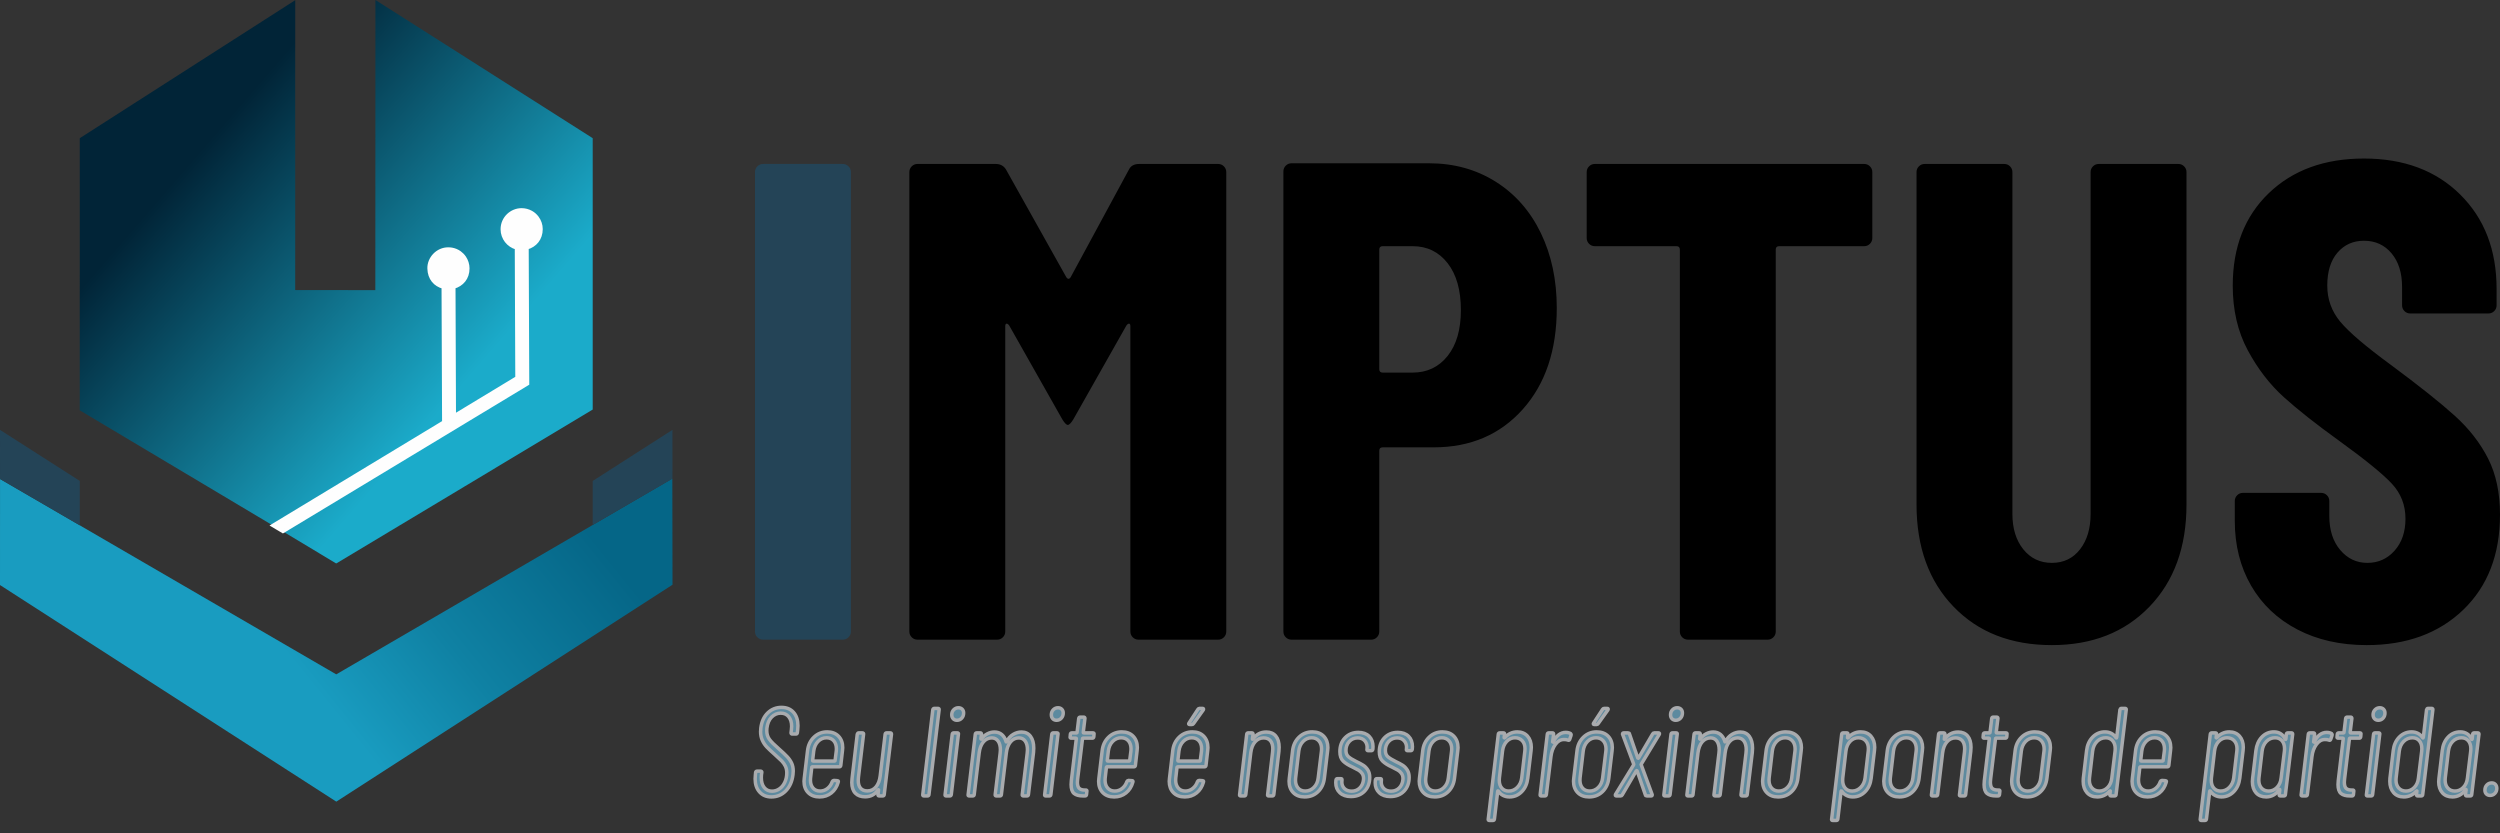
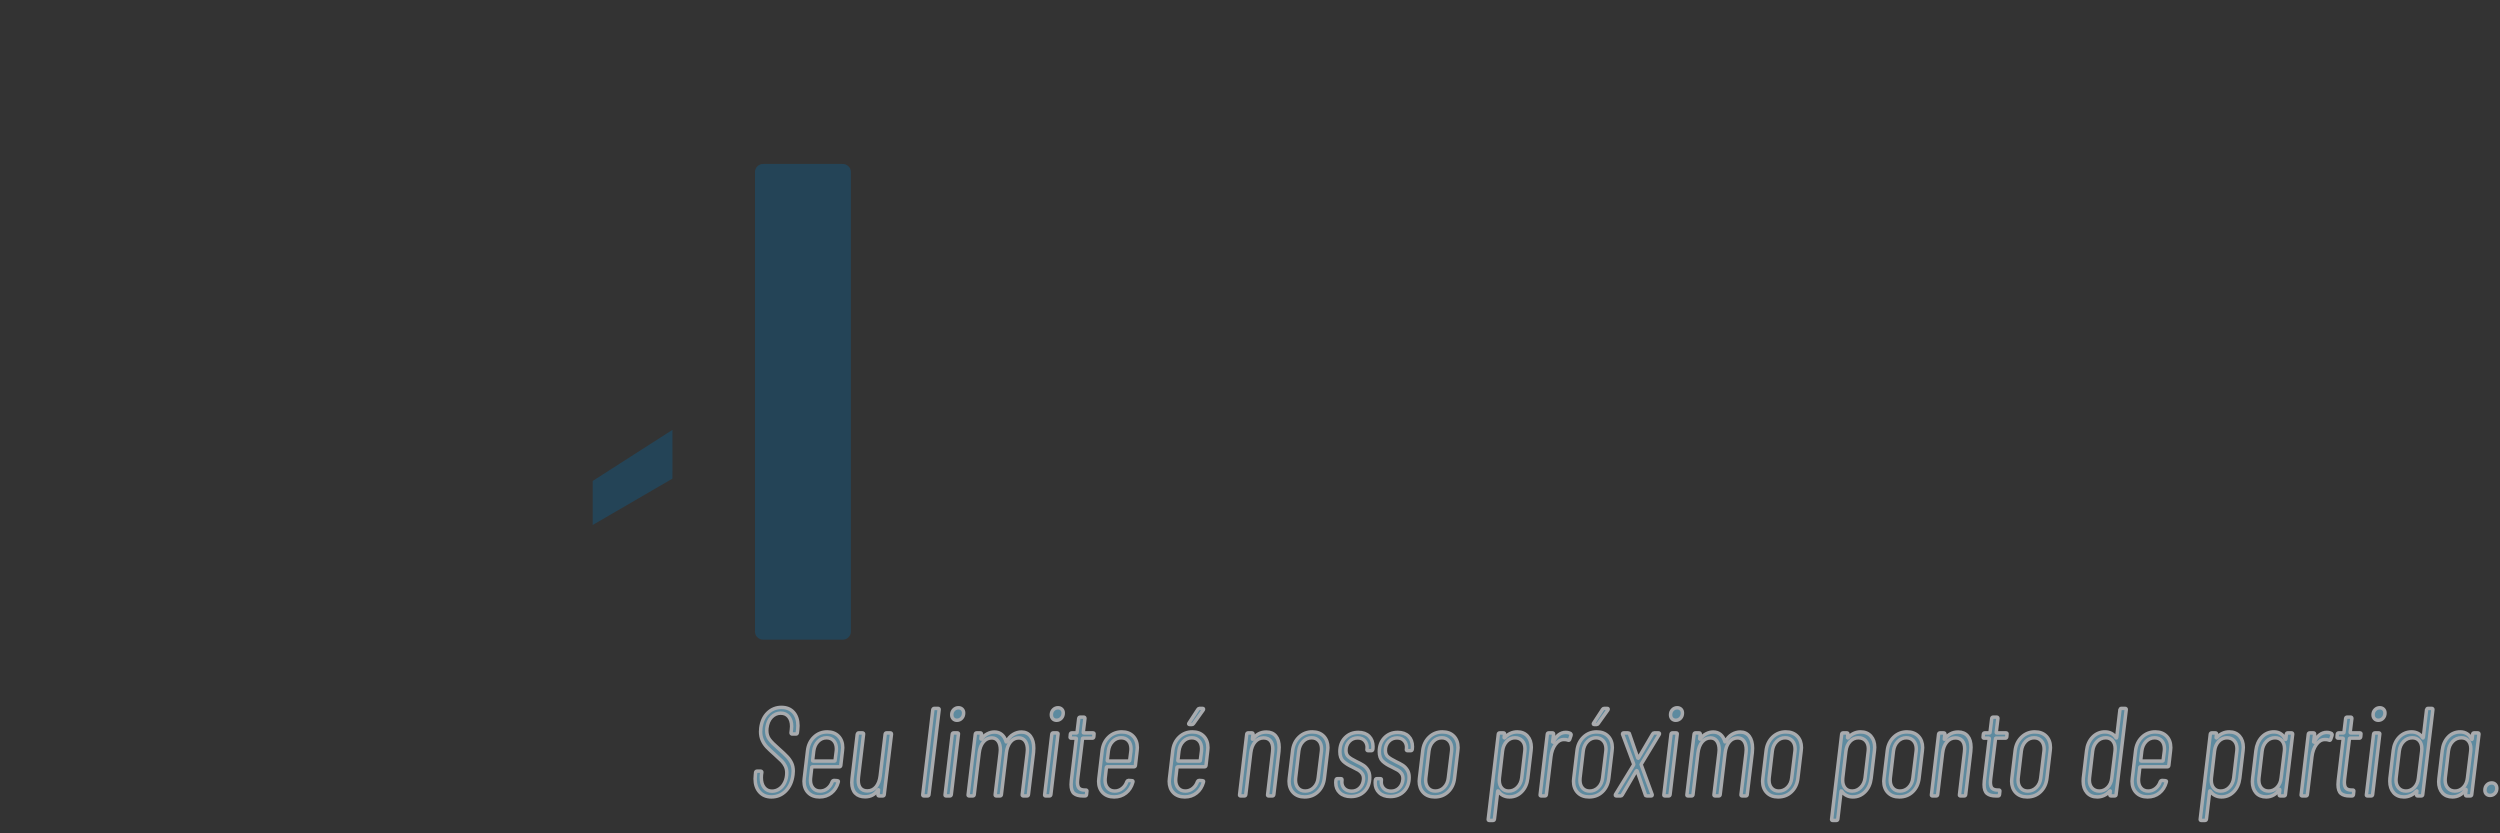
<svg xmlns="http://www.w3.org/2000/svg" width="207" height="69" viewBox="0 0 207 69" fill="none">
  <rect x="0" y="0" width="207" height="69" fill="#333333" stroke="none" />
-   <path fill-rule="evenodd" clip-rule="evenodd" d="M24.445 0.014L6.605 11.442L6.603 33.974L22.595 43.51L27.871 40.319L36.748 34.95L36.703 23.764C36.029 23.578 35.532 22.962 35.529 22.228C35.526 21.345 36.24 20.626 37.124 20.622C38.008 20.619 38.728 21.332 38.731 22.215C38.734 22.949 38.243 23.569 37.57 23.761L37.613 34.427L42.81 31.284L42.767 20.521C42.092 20.335 41.596 19.719 41.593 18.985C41.589 18.102 42.303 17.383 43.187 17.379C44.072 17.376 44.791 18.089 44.795 18.973C44.798 19.706 44.306 20.326 43.633 20.518L43.679 31.757L43.678 31.771L27.871 41.318L23.426 44.003L27.819 46.645H27.861L49.076 33.911V11.442L31.086 0L31.077 24.025L27.793 24.018L24.443 24.018L24.445 0.014Z" fill="url(#paint0_linear_322_485)" />
-   <path fill-rule="evenodd" clip-rule="evenodd" d="M55.669 39.629L55.684 48.415L27.845 66.376L0 48.441L0.003 39.661L27.841 55.837L55.669 39.629Z" fill="url(#paint1_linear_322_485)" />
  <path fill-rule="evenodd" clip-rule="evenodd" d="M55.678 35.593L55.68 39.629L49.076 43.468V39.823L55.678 35.593Z" fill="#244457" />
-   <path fill-rule="evenodd" clip-rule="evenodd" d="M0 35.592L0.003 39.661L6.605 43.497L6.605 39.819L0 35.592Z" fill="#244457" />
  <path d="M63.189 52.965C63.001 52.965 62.842 52.899 62.71 52.768C62.579 52.637 62.513 52.477 62.513 52.29V14.251C62.513 14.063 62.579 13.904 62.71 13.773C62.842 13.641 63.001 13.576 63.189 13.576H69.777C69.965 13.576 70.124 13.641 70.255 13.773C70.387 13.904 70.453 14.063 70.453 14.251V52.29C70.453 52.477 70.387 52.637 70.255 52.768C70.124 52.899 69.965 52.965 69.777 52.965H63.189Z" fill="#244457" />
-   <path d="M93.483 14.026C93.633 13.726 93.914 13.576 94.327 13.576H100.859C101.047 13.576 101.206 13.641 101.338 13.773C101.469 13.904 101.535 14.063 101.535 14.251V52.29C101.535 52.477 101.469 52.637 101.338 52.768C101.206 52.899 101.047 52.965 100.859 52.965H94.271C94.083 52.965 93.924 52.899 93.792 52.768C93.661 52.637 93.595 52.477 93.595 52.29V27.024C93.595 26.874 93.558 26.799 93.483 26.799C93.408 26.799 93.333 26.855 93.257 26.968L88.865 34.733C88.678 35.033 88.528 35.184 88.415 35.184C88.302 35.184 88.152 35.033 87.965 34.733L83.572 26.968C83.497 26.855 83.422 26.799 83.347 26.799C83.272 26.799 83.235 26.874 83.235 27.024V52.29C83.235 52.477 83.169 52.637 83.037 52.768C82.906 52.899 82.747 52.965 82.559 52.965H75.971C75.783 52.965 75.624 52.899 75.492 52.768C75.361 52.637 75.295 52.477 75.295 52.29V14.251C75.295 14.063 75.361 13.904 75.492 13.773C75.624 13.641 75.783 13.576 75.971 13.576H82.446C82.822 13.576 83.103 13.726 83.291 14.026L88.302 22.973C88.415 23.123 88.528 23.123 88.64 22.973L93.483 14.026ZM118.315 13.519C120.379 13.519 122.219 14.026 123.833 15.039C125.447 16.052 126.695 17.468 127.577 19.287C128.459 21.107 128.901 23.179 128.901 25.505C128.901 28.994 127.962 31.788 126.085 33.889C124.208 35.99 121.749 37.04 118.709 37.04H114.486C114.298 37.04 114.204 37.134 114.204 37.322V52.29C114.204 52.477 114.138 52.637 114.007 52.768C113.876 52.899 113.716 52.965 113.528 52.965H106.94C106.753 52.965 106.593 52.899 106.462 52.768C106.33 52.637 106.265 52.477 106.265 52.29V14.195C106.265 14.007 106.33 13.848 106.462 13.716C106.593 13.585 106.753 13.519 106.94 13.519H118.315ZM116.963 30.851C118.164 30.851 119.131 30.391 119.863 29.472C120.595 28.553 120.961 27.287 120.961 25.674C120.961 24.023 120.595 22.729 119.863 21.791C119.131 20.853 118.164 20.384 116.963 20.384H114.486C114.298 20.384 114.204 20.478 114.204 20.666V30.569C114.204 30.757 114.298 30.851 114.486 30.851H116.963ZM154.352 13.576C154.54 13.576 154.699 13.641 154.83 13.773C154.962 13.904 155.028 14.063 155.028 14.251V19.709C155.028 19.897 154.962 20.056 154.83 20.188C154.699 20.319 154.54 20.384 154.352 20.384H147.313C147.126 20.384 147.032 20.478 147.032 20.666V52.29C147.032 52.477 146.966 52.637 146.835 52.768C146.703 52.899 146.544 52.965 146.356 52.965H139.768C139.58 52.965 139.421 52.899 139.289 52.768C139.158 52.637 139.092 52.477 139.092 52.29V20.666C139.092 20.478 138.998 20.384 138.811 20.384H132.054C131.866 20.384 131.707 20.319 131.575 20.188C131.444 20.056 131.378 19.897 131.378 19.709V14.251C131.378 14.063 131.444 13.904 131.575 13.773C131.707 13.641 131.866 13.576 132.054 13.576H154.352ZM169.893 53.415C166.514 53.415 163.802 52.355 161.756 50.236C159.711 48.116 158.688 45.293 158.688 41.767V14.251C158.688 14.063 158.753 13.904 158.885 13.773C159.016 13.641 159.176 13.576 159.363 13.576H165.951C166.139 13.576 166.299 13.641 166.43 13.773C166.561 13.904 166.627 14.063 166.627 14.251V42.555C166.627 43.755 166.927 44.731 167.528 45.481C168.129 46.231 168.917 46.606 169.893 46.606C170.869 46.606 171.648 46.231 172.23 45.481C172.812 44.731 173.102 43.755 173.102 42.555V14.251C173.102 14.063 173.168 13.904 173.3 13.773C173.431 13.641 173.59 13.576 173.778 13.576H180.366C180.554 13.576 180.713 13.641 180.845 13.773C180.976 13.904 181.042 14.063 181.042 14.251V41.767C181.042 45.293 180.019 48.116 177.973 50.236C175.927 52.355 173.234 53.415 169.893 53.415ZM195.964 53.415C193.786 53.415 191.872 52.984 190.22 52.121C188.568 51.258 187.292 50.048 186.391 48.491C185.49 46.935 185.04 45.143 185.04 43.118V41.486C185.04 41.298 185.105 41.139 185.237 41.008C185.368 40.876 185.528 40.81 185.716 40.81H192.191C192.379 40.81 192.538 40.876 192.67 41.008C192.801 41.139 192.867 41.298 192.867 41.486V42.724C192.867 43.887 193.167 44.825 193.768 45.537C194.368 46.25 195.119 46.606 196.02 46.606C196.921 46.606 197.672 46.269 198.272 45.593C198.873 44.918 199.173 44.037 199.173 42.949C199.173 41.823 198.798 40.857 198.047 40.051C197.296 39.244 195.832 38.053 193.655 36.478C191.778 35.127 190.258 33.927 189.094 32.876C187.93 31.826 186.935 30.532 186.11 28.994C185.284 27.456 184.871 25.674 184.871 23.648C184.871 20.459 185.866 17.909 187.855 15.995C189.845 14.082 192.472 13.126 195.738 13.126C199.042 13.126 201.698 14.12 203.706 16.108C205.714 18.096 206.718 20.703 206.718 23.93V25.28C206.718 25.468 206.653 25.627 206.521 25.758C206.39 25.89 206.23 25.955 206.043 25.955H199.567C199.38 25.955 199.22 25.89 199.089 25.758C198.957 25.627 198.892 25.468 198.892 25.28V23.761C198.892 22.598 198.601 21.669 198.019 20.975C197.437 20.281 196.677 19.934 195.738 19.934C194.837 19.934 194.105 20.262 193.542 20.919C192.979 21.576 192.698 22.485 192.698 23.648C192.698 24.773 193.054 25.768 193.768 26.63C194.481 27.493 195.889 28.694 197.991 30.232C200.318 31.957 202.073 33.355 203.255 34.424C204.438 35.493 205.358 36.675 206.015 37.969C206.672 39.263 207 40.81 207 42.611C207 45.912 205.986 48.538 203.959 50.489C201.932 52.44 199.267 53.415 195.964 53.415Z" fill="black" />
  <path d="M63.871 65.985C63.462 65.985 63.136 65.849 62.892 65.576C62.647 65.304 62.525 64.939 62.525 64.484C62.525 64.415 62.532 64.311 62.545 64.173L62.565 63.956C62.579 63.887 62.615 63.852 62.676 63.852H62.987C63.021 63.852 63.046 63.863 63.062 63.883C63.079 63.904 63.084 63.928 63.078 63.956L63.047 64.153C63.041 64.208 63.037 64.287 63.037 64.391C63.037 64.736 63.118 65.008 63.278 65.209C63.439 65.409 63.653 65.509 63.921 65.509C64.142 65.509 64.346 65.445 64.534 65.317C64.721 65.19 64.87 65.008 64.981 64.774C65.091 64.539 65.146 64.277 65.146 63.987C65.146 63.78 65.106 63.595 65.026 63.433C64.945 63.271 64.845 63.129 64.725 63.008C64.604 62.888 64.406 62.703 64.132 62.455C63.858 62.213 63.645 62.013 63.494 61.854C63.344 61.695 63.22 61.511 63.123 61.3C63.026 61.09 62.977 60.85 62.977 60.581C62.977 60.518 62.984 60.418 62.997 60.28C63.064 59.749 63.255 59.331 63.57 59.027C63.884 58.724 64.263 58.572 64.704 58.572C65.126 58.572 65.459 58.708 65.704 58.981C65.948 59.254 66.07 59.624 66.07 60.094C66.07 60.156 66.064 60.263 66.05 60.415L66.02 60.674C66.007 60.743 65.97 60.777 65.91 60.777H65.588C65.528 60.777 65.498 60.743 65.498 60.674L65.528 60.415C65.541 60.291 65.548 60.201 65.548 60.146C65.548 59.814 65.468 59.549 65.307 59.348C65.147 59.148 64.925 59.048 64.644 59.048C64.356 59.048 64.105 59.157 63.891 59.374C63.677 59.592 63.546 59.897 63.499 60.291C63.493 60.339 63.489 60.408 63.489 60.498C63.489 60.774 63.56 61.01 63.7 61.207C63.841 61.404 64.099 61.664 64.474 61.989C64.788 62.265 65.024 62.487 65.181 62.657C65.339 62.825 65.461 63.003 65.548 63.19C65.635 63.376 65.679 63.593 65.679 63.842C65.679 63.897 65.672 63.994 65.659 64.132C65.592 64.698 65.394 65.148 65.066 65.483C64.738 65.818 64.34 65.985 63.871 65.985ZM69.616 63.386C69.602 63.455 69.565 63.49 69.505 63.49H67.266C67.245 63.49 67.229 63.504 67.215 63.531L67.115 64.411C67.108 64.453 67.105 64.515 67.105 64.598C67.105 64.867 67.177 65.084 67.321 65.25C67.465 65.416 67.661 65.499 67.908 65.499C68.136 65.499 68.34 65.426 68.521 65.281C68.702 65.136 68.832 64.946 68.913 64.712C68.946 64.65 68.986 64.618 69.033 64.618L69.334 64.639C69.361 64.639 69.383 64.646 69.4 64.66C69.416 64.674 69.421 64.695 69.415 64.722C69.415 64.743 69.411 64.757 69.405 64.763C69.298 65.143 69.107 65.442 68.832 65.659C68.558 65.876 68.233 65.985 67.858 65.985C67.463 65.985 67.15 65.868 66.919 65.633C66.688 65.398 66.573 65.084 66.573 64.691C66.573 64.636 66.579 64.553 66.593 64.442L66.864 62.154C66.917 61.699 67.095 61.326 67.396 61.036C67.697 60.746 68.062 60.601 68.491 60.601C68.886 60.601 69.199 60.72 69.43 60.958C69.661 61.197 69.776 61.512 69.776 61.906C69.776 61.961 69.77 62.044 69.756 62.154L69.616 63.386ZM68.441 61.088C68.166 61.088 67.93 61.19 67.733 61.393C67.535 61.597 67.416 61.861 67.376 62.185L67.285 62.972C67.285 62.986 67.289 62.996 67.296 63.003C67.302 63.01 67.309 63.014 67.316 63.014H69.103C69.13 63.014 69.144 63 69.144 62.972L69.244 62.185C69.251 62.144 69.254 62.085 69.254 62.009C69.254 61.726 69.18 61.502 69.033 61.336C68.886 61.171 68.688 61.088 68.441 61.088ZM73.291 60.788C73.305 60.719 73.342 60.684 73.402 60.684H73.723C73.784 60.684 73.814 60.719 73.814 60.788L73.211 65.799C73.211 65.826 73.201 65.851 73.181 65.871C73.161 65.892 73.134 65.902 73.101 65.902H72.779C72.752 65.902 72.731 65.892 72.714 65.871C72.697 65.851 72.692 65.826 72.699 65.799L72.739 65.426C72.746 65.405 72.744 65.393 72.734 65.39C72.724 65.386 72.712 65.392 72.699 65.405C72.444 65.785 72.09 65.975 71.634 65.975C71.286 65.975 71.015 65.875 70.821 65.675C70.627 65.474 70.529 65.178 70.529 64.784C70.529 64.722 70.536 64.615 70.55 64.463L70.981 60.788C70.988 60.76 71.001 60.736 71.022 60.715C71.042 60.694 71.065 60.684 71.092 60.684H71.413C71.447 60.684 71.472 60.694 71.489 60.715C71.505 60.736 71.51 60.76 71.504 60.788L71.082 64.339C71.069 64.463 71.062 64.553 71.062 64.608C71.062 64.898 71.127 65.117 71.258 65.266C71.388 65.414 71.574 65.488 71.815 65.488C72.103 65.488 72.341 65.378 72.528 65.157C72.716 64.936 72.833 64.632 72.88 64.246L73.291 60.788ZM76.485 65.902C76.458 65.902 76.437 65.892 76.42 65.871C76.403 65.851 76.398 65.826 76.405 65.799L77.238 58.758C77.245 58.731 77.258 58.706 77.279 58.686C77.299 58.665 77.322 58.655 77.349 58.655H77.67C77.704 58.655 77.729 58.665 77.746 58.686C77.762 58.706 77.767 58.731 77.761 58.758L76.917 65.799C76.917 65.826 76.907 65.851 76.887 65.871C76.867 65.892 76.84 65.902 76.807 65.902H76.485ZM79.237 59.638C79.11 59.638 79.006 59.597 78.926 59.514C78.845 59.431 78.805 59.321 78.805 59.183C78.805 59.017 78.859 58.879 78.966 58.769C79.073 58.658 79.204 58.603 79.358 58.603C79.485 58.603 79.589 58.643 79.669 58.722C79.749 58.801 79.789 58.907 79.789 59.038C79.789 59.21 79.736 59.354 79.629 59.468C79.522 59.581 79.391 59.638 79.237 59.638ZM78.333 65.902C78.266 65.902 78.239 65.868 78.253 65.799L78.845 60.788C78.859 60.719 78.895 60.684 78.956 60.684H79.277C79.344 60.684 79.371 60.719 79.358 60.788L78.765 65.799C78.752 65.868 78.715 65.902 78.654 65.902H78.333ZM84.58 60.612C84.901 60.612 85.151 60.731 85.328 60.969C85.506 61.207 85.594 61.533 85.594 61.947C85.594 62.023 85.588 62.144 85.574 62.31L85.152 65.799C85.152 65.826 85.142 65.851 85.122 65.871C85.102 65.892 85.079 65.902 85.052 65.902H84.721C84.694 65.902 84.672 65.892 84.655 65.871C84.639 65.851 84.633 65.826 84.64 65.799L85.052 62.361C85.065 62.237 85.072 62.144 85.072 62.082C85.072 61.771 85.008 61.53 84.881 61.357C84.754 61.184 84.58 61.098 84.359 61.098C84.085 61.098 83.855 61.209 83.671 61.429C83.487 61.65 83.371 61.954 83.325 62.341L82.913 65.799C82.913 65.826 82.903 65.851 82.883 65.871C82.863 65.892 82.836 65.902 82.802 65.902H82.481C82.454 65.902 82.432 65.892 82.416 65.871C82.399 65.851 82.394 65.826 82.401 65.799L82.812 62.361C82.826 62.237 82.832 62.147 82.832 62.092C82.832 61.782 82.769 61.538 82.642 61.362C82.514 61.186 82.34 61.098 82.119 61.098C81.845 61.098 81.614 61.209 81.426 61.429C81.239 61.65 81.122 61.954 81.075 62.341L80.663 65.799C80.663 65.826 80.653 65.851 80.633 65.871C80.613 65.892 80.586 65.902 80.553 65.902H80.241C80.174 65.902 80.148 65.868 80.161 65.799L80.754 60.788C80.767 60.719 80.804 60.684 80.864 60.684H81.175C81.236 60.684 81.266 60.719 81.266 60.788L81.216 61.171C81.216 61.191 81.221 61.203 81.231 61.207C81.241 61.21 81.252 61.202 81.266 61.181C81.406 60.995 81.57 60.853 81.758 60.757C81.945 60.66 82.139 60.612 82.34 60.612C82.581 60.612 82.784 60.681 82.948 60.819C83.112 60.957 83.231 61.153 83.304 61.409C83.304 61.443 83.321 61.436 83.355 61.388C83.495 61.133 83.674 60.94 83.892 60.808C84.11 60.677 84.339 60.612 84.58 60.612ZM87.482 59.638C87.355 59.638 87.251 59.597 87.171 59.514C87.091 59.431 87.051 59.321 87.051 59.183C87.051 59.017 87.104 58.879 87.211 58.769C87.318 58.658 87.449 58.603 87.603 58.603C87.73 58.603 87.834 58.643 87.914 58.722C87.995 58.801 88.035 58.907 88.035 59.038C88.035 59.21 87.981 59.354 87.874 59.468C87.767 59.581 87.636 59.638 87.482 59.638ZM86.579 65.902C86.512 65.902 86.485 65.868 86.498 65.799L87.091 60.788C87.104 60.719 87.141 60.684 87.201 60.684H87.523C87.59 60.684 87.616 60.719 87.603 60.788L87.01 65.799C86.997 65.868 86.96 65.902 86.9 65.902H86.579ZM90.566 61.015C90.552 61.084 90.515 61.119 90.455 61.119H89.672C89.645 61.119 89.632 61.133 89.632 61.16L89.23 64.494C89.216 64.632 89.21 64.722 89.21 64.763C89.21 65.005 89.258 65.174 89.356 65.271C89.453 65.367 89.605 65.416 89.812 65.416H89.913C89.98 65.416 90.007 65.45 89.993 65.519L89.963 65.799C89.95 65.868 89.913 65.902 89.853 65.902H89.662C89.34 65.902 89.098 65.835 88.934 65.701C88.77 65.566 88.688 65.319 88.688 64.96C88.688 64.905 88.694 64.794 88.708 64.629L89.12 61.16C89.126 61.153 89.126 61.145 89.12 61.135C89.113 61.124 89.103 61.119 89.089 61.119H88.688C88.621 61.119 88.594 61.084 88.607 61.015L88.627 60.788C88.641 60.719 88.678 60.684 88.738 60.684H89.14C89.166 60.684 89.18 60.67 89.18 60.643L89.32 59.483C89.334 59.414 89.371 59.38 89.431 59.38H89.742C89.802 59.38 89.832 59.414 89.832 59.483L89.692 60.643C89.692 60.67 89.702 60.684 89.722 60.684H90.505C90.572 60.684 90.599 60.719 90.586 60.788L90.566 61.015ZM94.01 63.386C93.997 63.455 93.96 63.49 93.9 63.49H91.66C91.64 63.49 91.624 63.504 91.61 63.531L91.51 64.411C91.503 64.453 91.5 64.515 91.5 64.598C91.5 64.867 91.572 65.084 91.716 65.25C91.86 65.416 92.055 65.499 92.303 65.499C92.531 65.499 92.735 65.426 92.916 65.281C93.097 65.136 93.227 64.946 93.307 64.712C93.341 64.65 93.381 64.618 93.428 64.618L93.729 64.639C93.756 64.639 93.778 64.646 93.794 64.66C93.811 64.674 93.816 64.695 93.81 64.722C93.81 64.743 93.806 64.757 93.8 64.763C93.692 65.143 93.502 65.442 93.227 65.659C92.953 65.876 92.628 65.985 92.253 65.985C91.858 65.985 91.545 65.868 91.314 65.633C91.083 65.398 90.967 65.084 90.967 64.691C90.967 64.636 90.974 64.553 90.987 64.442L91.259 62.154C91.312 61.699 91.49 61.326 91.791 61.036C92.092 60.746 92.457 60.601 92.886 60.601C93.281 60.601 93.594 60.72 93.825 60.958C94.056 61.197 94.171 61.512 94.171 61.906C94.171 61.961 94.164 62.044 94.151 62.154L94.01 63.386ZM92.835 61.088C92.561 61.088 92.325 61.19 92.127 61.393C91.93 61.597 91.811 61.861 91.771 62.185L91.68 62.972C91.68 62.986 91.684 62.996 91.691 63.003C91.697 63.01 91.704 63.014 91.71 63.014H93.498C93.525 63.014 93.538 63 93.538 62.972L93.639 62.185C93.646 62.144 93.649 62.085 93.649 62.009C93.649 61.726 93.575 61.502 93.428 61.336C93.281 61.171 93.083 61.088 92.835 61.088ZM99.856 63.386C99.842 63.455 99.805 63.49 99.745 63.49H97.505C97.485 63.49 97.469 63.504 97.455 63.531L97.355 64.411C97.348 64.453 97.345 64.515 97.345 64.598C97.345 64.867 97.417 65.084 97.561 65.25C97.705 65.416 97.901 65.499 98.148 65.499C98.376 65.499 98.58 65.426 98.761 65.281C98.942 65.136 99.072 64.946 99.153 64.712C99.186 64.65 99.226 64.618 99.273 64.618L99.574 64.639C99.601 64.639 99.623 64.646 99.64 64.66C99.656 64.674 99.661 64.695 99.655 64.722C99.655 64.743 99.651 64.757 99.645 64.763C99.538 65.143 99.347 65.442 99.072 65.659C98.798 65.876 98.473 65.985 98.098 65.985C97.703 65.985 97.39 65.868 97.159 65.633C96.928 65.398 96.813 65.084 96.813 64.691C96.813 64.636 96.819 64.553 96.833 64.442L97.104 62.154C97.157 61.699 97.335 61.326 97.636 61.036C97.937 60.746 98.302 60.601 98.731 60.601C99.126 60.601 99.439 60.72 99.67 60.958C99.901 61.197 100.016 61.512 100.016 61.906C100.016 61.961 100.01 62.044 99.996 62.154L99.856 63.386ZM98.681 61.088C98.406 61.088 98.17 61.19 97.972 61.393C97.775 61.597 97.656 61.861 97.616 62.185L97.526 62.972C97.526 62.986 97.529 62.996 97.536 63.003C97.542 63.01 97.549 63.014 97.556 63.014H99.343C99.37 63.014 99.384 63 99.384 62.972L99.484 62.185C99.491 62.144 99.494 62.085 99.494 62.009C99.494 61.726 99.42 61.502 99.273 61.336C99.126 61.171 98.928 61.088 98.681 61.088ZM98.5 59.99C98.46 59.99 98.434 59.978 98.424 59.954C98.414 59.93 98.423 59.901 98.45 59.866L99.193 58.727C99.226 58.679 99.266 58.655 99.313 58.655H99.574C99.615 58.655 99.64 58.667 99.65 58.691C99.66 58.715 99.655 58.745 99.635 58.779L98.821 59.918C98.788 59.966 98.748 59.99 98.701 59.99H98.5ZM104.847 60.612C105.189 60.612 105.451 60.722 105.635 60.943C105.82 61.164 105.912 61.474 105.912 61.875C105.912 61.944 105.905 62.061 105.892 62.227L105.47 65.799C105.456 65.868 105.42 65.902 105.359 65.902H105.038C104.971 65.902 104.944 65.868 104.958 65.799L105.369 62.279C105.383 62.154 105.389 62.065 105.389 62.009C105.389 61.719 105.324 61.495 105.194 61.336C105.063 61.178 104.874 61.098 104.626 61.098C104.345 61.098 104.109 61.209 103.918 61.429C103.727 61.65 103.608 61.954 103.562 62.341L103.15 65.799C103.136 65.868 103.1 65.902 103.039 65.902H102.718C102.651 65.902 102.624 65.868 102.638 65.799L103.23 60.788C103.244 60.719 103.28 60.684 103.341 60.684H103.662C103.722 60.684 103.752 60.719 103.752 60.788L103.702 61.181C103.695 61.202 103.699 61.212 103.712 61.212C103.726 61.212 103.739 61.205 103.752 61.191C104.02 60.805 104.385 60.612 104.847 60.612ZM108.021 65.985C107.626 65.985 107.313 65.866 107.082 65.628C106.851 65.39 106.735 65.074 106.735 64.681C106.735 64.625 106.742 64.543 106.755 64.432L107.026 62.154C107.08 61.699 107.257 61.326 107.559 61.036C107.86 60.746 108.225 60.601 108.653 60.601C109.055 60.601 109.372 60.72 109.603 60.958C109.833 61.197 109.949 61.512 109.949 61.906C109.949 61.961 109.942 62.044 109.929 62.154L109.658 64.432C109.604 64.895 109.428 65.269 109.13 65.555C108.833 65.842 108.463 65.985 108.021 65.985ZM108.071 65.499C108.352 65.499 108.593 65.397 108.794 65.193C108.995 64.99 109.112 64.729 109.146 64.411L109.417 62.185C109.423 62.144 109.427 62.089 109.427 62.02C109.427 61.737 109.351 61.511 109.201 61.342C109.05 61.172 108.851 61.088 108.603 61.088C108.329 61.088 108.093 61.19 107.895 61.393C107.698 61.597 107.579 61.861 107.539 62.185L107.278 64.411C107.271 64.453 107.267 64.515 107.267 64.598C107.267 64.867 107.339 65.084 107.483 65.25C107.627 65.416 107.823 65.499 108.071 65.499ZM111.857 65.954C111.469 65.954 111.163 65.849 110.938 65.638C110.714 65.428 110.602 65.153 110.602 64.815C110.602 64.739 110.605 64.681 110.612 64.639L110.622 64.577C110.635 64.508 110.672 64.474 110.732 64.474H111.034C111.101 64.474 111.127 64.508 111.114 64.577V64.639L111.104 64.753C111.104 64.974 111.178 65.155 111.325 65.297C111.472 65.438 111.67 65.509 111.917 65.509C112.179 65.509 112.398 65.424 112.575 65.255C112.753 65.086 112.858 64.867 112.892 64.598L112.902 64.474C112.902 64.301 112.862 64.158 112.781 64.044C112.701 63.93 112.602 63.839 112.485 63.77C112.368 63.7 112.202 63.614 111.988 63.511C111.653 63.359 111.395 63.195 111.214 63.019C111.034 62.843 110.943 62.582 110.943 62.237C110.943 61.761 111.087 61.376 111.375 61.083C111.663 60.789 112.028 60.643 112.47 60.643C112.852 60.643 113.149 60.75 113.364 60.964C113.578 61.178 113.685 61.464 113.685 61.823C113.685 61.906 113.682 61.971 113.675 62.02L113.665 62.051C113.665 62.078 113.655 62.102 113.635 62.123C113.615 62.144 113.591 62.154 113.565 62.154H113.263C113.237 62.154 113.215 62.144 113.198 62.123C113.181 62.102 113.176 62.078 113.183 62.051L113.193 61.999C113.22 61.744 113.161 61.53 113.017 61.357C112.873 61.184 112.674 61.098 112.42 61.098C112.138 61.098 111.906 61.197 111.722 61.393C111.538 61.59 111.445 61.837 111.445 62.134C111.445 62.361 111.514 62.536 111.651 62.657C111.789 62.777 112.005 62.91 112.299 63.055C112.533 63.166 112.724 63.267 112.872 63.361C113.019 63.454 113.146 63.583 113.253 63.749C113.36 63.914 113.414 64.118 113.414 64.36C113.414 64.836 113.27 65.221 112.982 65.514C112.694 65.807 112.319 65.954 111.857 65.954ZM115.121 65.954C114.733 65.954 114.427 65.849 114.202 65.638C113.978 65.428 113.866 65.153 113.866 64.815C113.866 64.739 113.869 64.681 113.876 64.639L113.886 64.577C113.899 64.508 113.936 64.474 113.996 64.474H114.298C114.365 64.474 114.391 64.508 114.378 64.577V64.639L114.368 64.753C114.368 64.974 114.442 65.155 114.589 65.297C114.736 65.438 114.934 65.509 115.182 65.509C115.443 65.509 115.662 65.424 115.839 65.255C116.017 65.086 116.122 64.867 116.156 64.598L116.166 64.474C116.166 64.301 116.126 64.158 116.045 64.044C115.965 63.93 115.866 63.839 115.749 63.77C115.632 63.7 115.466 63.614 115.252 63.511C114.917 63.359 114.659 63.195 114.479 63.019C114.298 62.843 114.207 62.582 114.207 62.237C114.207 61.761 114.351 61.376 114.639 61.083C114.927 60.789 115.292 60.643 115.734 60.643C116.116 60.643 116.413 60.75 116.628 60.964C116.842 61.178 116.949 61.464 116.949 61.823C116.949 61.906 116.946 61.971 116.939 62.02L116.929 62.051C116.929 62.078 116.919 62.102 116.899 62.123C116.879 62.144 116.855 62.154 116.829 62.154H116.527C116.5 62.154 116.479 62.144 116.462 62.123C116.445 62.102 116.44 62.078 116.447 62.051L116.457 61.999C116.484 61.744 116.425 61.53 116.281 61.357C116.137 61.184 115.938 61.098 115.684 61.098C115.402 61.098 115.17 61.197 114.986 61.393C114.802 61.59 114.709 61.837 114.709 62.134C114.709 62.361 114.778 62.536 114.915 62.657C115.053 62.777 115.269 62.91 115.563 63.055C115.797 63.166 115.988 63.267 116.136 63.361C116.283 63.454 116.41 63.583 116.517 63.749C116.624 63.914 116.678 64.118 116.678 64.36C116.678 64.836 116.534 65.221 116.246 65.514C115.958 65.807 115.583 65.954 115.121 65.954ZM118.797 65.985C118.402 65.985 118.089 65.866 117.858 65.628C117.627 65.39 117.512 65.074 117.512 64.681C117.512 64.625 117.518 64.543 117.532 64.432L117.803 62.154C117.856 61.699 118.034 61.326 118.335 61.036C118.636 60.746 119.001 60.601 119.43 60.601C119.832 60.601 120.148 60.72 120.379 60.958C120.61 61.197 120.725 61.512 120.725 61.906C120.725 61.961 120.719 62.044 120.705 62.154L120.434 64.432C120.381 64.895 120.205 65.269 119.907 65.555C119.609 65.842 119.239 65.985 118.797 65.985ZM118.847 65.499C119.128 65.499 119.37 65.397 119.57 65.193C119.771 64.99 119.888 64.729 119.922 64.411L120.193 62.185C120.2 62.144 120.203 62.089 120.203 62.02C120.203 61.737 120.128 61.511 119.977 61.342C119.826 61.172 119.627 61.088 119.38 61.088C119.105 61.088 118.869 61.19 118.671 61.393C118.474 61.597 118.355 61.861 118.315 62.185L118.054 64.411C118.047 64.453 118.044 64.515 118.044 64.598C118.044 64.867 118.116 65.084 118.26 65.25C118.404 65.416 118.6 65.499 118.847 65.499ZM125.626 60.601C125.988 60.601 126.272 60.719 126.48 60.953C126.688 61.188 126.791 61.499 126.791 61.885C126.791 61.94 126.785 62.03 126.771 62.154L126.5 64.432C126.447 64.895 126.279 65.269 125.998 65.555C125.717 65.842 125.379 65.985 124.984 65.985C124.789 65.985 124.612 65.944 124.451 65.861C124.291 65.778 124.16 65.657 124.06 65.499C124.04 65.464 124.023 65.468 124.009 65.509L123.738 67.828C123.725 67.897 123.688 67.932 123.628 67.932H123.306C123.239 67.932 123.213 67.897 123.226 67.828L124.06 60.788C124.073 60.719 124.11 60.684 124.17 60.684H124.492C124.559 60.684 124.585 60.719 124.572 60.788L124.542 61.078C124.542 61.091 124.547 61.1 124.557 61.103C124.567 61.107 124.579 61.102 124.592 61.088C124.726 60.929 124.882 60.808 125.059 60.725C125.236 60.643 125.426 60.601 125.626 60.601ZM126.259 62.175C126.266 62.134 126.269 62.072 126.269 61.989C126.269 61.719 126.194 61.502 126.043 61.336C125.893 61.171 125.693 61.088 125.446 61.088C125.178 61.088 124.949 61.188 124.758 61.388C124.567 61.588 124.451 61.851 124.411 62.175L124.15 64.411C124.143 64.453 124.14 64.518 124.14 64.608C124.14 64.877 124.21 65.093 124.351 65.255C124.492 65.418 124.682 65.499 124.923 65.499C125.198 65.499 125.436 65.397 125.636 65.193C125.837 64.99 125.958 64.729 125.998 64.411L126.259 62.175ZM129.644 60.643C129.804 60.643 129.942 60.677 130.055 60.746C130.096 60.781 130.106 60.826 130.086 60.881L129.965 61.233C129.938 61.295 129.895 61.312 129.835 61.285C129.741 61.243 129.617 61.226 129.463 61.233C129.202 61.24 128.974 61.378 128.78 61.647C128.586 61.916 128.465 62.248 128.418 62.641L128.037 65.799C128.023 65.868 127.987 65.902 127.926 65.902H127.605C127.538 65.902 127.511 65.868 127.525 65.799L128.117 60.788C128.131 60.719 128.167 60.684 128.228 60.684H128.549C128.609 60.684 128.639 60.719 128.639 60.788L128.559 61.429C128.559 61.478 128.576 61.478 128.609 61.429C128.73 61.181 128.877 60.988 129.051 60.85C129.225 60.712 129.423 60.643 129.644 60.643ZM131.572 65.985C131.177 65.985 130.864 65.866 130.633 65.628C130.402 65.39 130.286 65.074 130.286 64.681C130.286 64.625 130.293 64.543 130.307 64.432L130.578 62.154C130.631 61.699 130.809 61.326 131.11 61.036C131.411 60.746 131.776 60.601 132.205 60.601C132.606 60.601 132.923 60.72 133.154 60.958C133.385 61.197 133.5 61.512 133.5 61.906C133.5 61.961 133.494 62.044 133.48 62.154L133.209 64.432C133.155 64.895 132.98 65.269 132.682 65.555C132.384 65.842 132.014 65.985 131.572 65.985ZM131.622 65.499C131.903 65.499 132.144 65.397 132.345 65.193C132.546 64.99 132.663 64.729 132.697 64.411L132.968 62.185C132.975 62.144 132.978 62.089 132.978 62.02C132.978 61.737 132.903 61.511 132.752 61.342C132.601 61.172 132.402 61.088 132.154 61.088C131.88 61.088 131.644 61.19 131.446 61.393C131.249 61.597 131.13 61.861 131.09 62.185L130.829 64.411C130.822 64.453 130.819 64.515 130.819 64.598C130.819 64.867 130.891 65.084 131.035 65.25C131.179 65.416 131.374 65.499 131.622 65.499ZM132.004 59.99C131.964 59.99 131.939 59.978 131.929 59.954C131.918 59.93 131.927 59.901 131.954 59.866L132.697 58.727C132.73 58.679 132.77 58.655 132.817 58.655H133.078C133.119 58.655 133.144 58.667 133.154 58.691C133.164 58.715 133.159 58.745 133.139 58.779L132.325 59.918C132.292 59.966 132.252 59.99 132.205 59.99H132.004ZM133.822 65.902C133.788 65.902 133.766 65.89 133.756 65.866C133.746 65.842 133.748 65.813 133.761 65.778L135.268 63.324C135.281 63.304 135.281 63.283 135.268 63.262L134.354 60.808L134.344 60.777C134.344 60.715 134.377 60.684 134.444 60.684H134.806C134.873 60.684 134.91 60.708 134.916 60.757L135.609 62.765C135.616 62.779 135.626 62.786 135.639 62.786C135.653 62.786 135.663 62.779 135.67 62.765L136.845 60.757C136.871 60.708 136.915 60.684 136.975 60.684H137.337C137.37 60.684 137.392 60.696 137.402 60.72C137.412 60.745 137.407 60.774 137.387 60.808L135.901 63.262C135.88 63.283 135.877 63.304 135.891 63.324L136.794 65.778L136.804 65.82C136.804 65.875 136.774 65.902 136.714 65.902H136.353C136.286 65.902 136.249 65.878 136.242 65.83L135.549 63.821C135.542 63.807 135.532 63.801 135.519 63.801C135.506 63.801 135.495 63.807 135.489 63.821L134.314 65.83C134.287 65.878 134.247 65.902 134.193 65.902H133.822ZM138.753 59.638C138.626 59.638 138.522 59.597 138.441 59.514C138.361 59.431 138.321 59.321 138.321 59.183C138.321 59.017 138.375 58.879 138.482 58.769C138.589 58.658 138.719 58.603 138.873 58.603C139.001 58.603 139.104 58.643 139.185 58.722C139.265 58.801 139.305 58.907 139.305 59.038C139.305 59.21 139.252 59.354 139.145 59.468C139.037 59.581 138.907 59.638 138.753 59.638ZM137.849 65.902C137.782 65.902 137.755 65.868 137.769 65.799L138.361 60.788C138.375 60.719 138.411 60.684 138.472 60.684H138.793C138.86 60.684 138.887 60.719 138.873 60.788L138.281 65.799C138.267 65.868 138.231 65.902 138.17 65.902H137.849ZM144.096 60.612C144.417 60.612 144.667 60.731 144.844 60.969C145.021 61.207 145.11 61.533 145.11 61.947C145.11 62.023 145.103 62.144 145.09 62.31L144.668 65.799C144.668 65.826 144.658 65.851 144.638 65.871C144.618 65.892 144.595 65.902 144.568 65.902H144.236C144.21 65.902 144.188 65.892 144.171 65.871C144.154 65.851 144.149 65.826 144.156 65.799L144.568 62.361C144.581 62.237 144.588 62.144 144.588 62.082C144.588 61.771 144.524 61.53 144.397 61.357C144.27 61.184 144.096 61.098 143.875 61.098C143.6 61.098 143.371 61.209 143.187 61.429C143.003 61.65 142.887 61.954 142.84 62.341L142.429 65.799C142.429 65.826 142.419 65.851 142.398 65.871C142.378 65.892 142.352 65.902 142.318 65.902H141.997C141.97 65.902 141.948 65.892 141.931 65.871C141.915 65.851 141.91 65.826 141.916 65.799L142.328 62.361C142.342 62.237 142.348 62.147 142.348 62.092C142.348 61.782 142.285 61.538 142.157 61.362C142.03 61.186 141.856 61.098 141.635 61.098C141.361 61.098 141.13 61.209 140.942 61.429C140.755 61.65 140.638 61.954 140.591 62.341L140.179 65.799C140.179 65.826 140.169 65.851 140.149 65.871C140.129 65.892 140.102 65.902 140.068 65.902H139.757C139.69 65.902 139.663 65.868 139.677 65.799L140.269 60.788C140.283 60.719 140.32 60.684 140.38 60.684H140.691C140.751 60.684 140.782 60.719 140.782 60.788L140.731 61.171C140.731 61.191 140.736 61.203 140.746 61.207C140.756 61.21 140.768 61.202 140.782 61.181C140.922 60.995 141.086 60.853 141.274 60.757C141.461 60.66 141.655 60.612 141.856 60.612C142.097 60.612 142.3 60.681 142.464 60.819C142.628 60.957 142.747 61.153 142.82 61.409C142.82 61.443 142.837 61.436 142.87 61.388C143.011 61.133 143.19 60.94 143.408 60.808C143.625 60.677 143.855 60.612 144.096 60.612Z" fill="#5D8A9F" stroke="#A9ABAE" stroke-width="0.288" stroke-miterlimit="22.926" />
  <path d="M147.229 65.985C146.834 65.985 146.521 65.866 146.29 65.628C146.059 65.39 145.944 65.074 145.944 64.681C145.944 64.625 145.951 64.543 145.964 64.432L146.235 62.154C146.289 61.699 146.466 61.326 146.767 61.036C147.069 60.746 147.434 60.601 147.862 60.601C148.264 60.601 148.58 60.72 148.811 60.958C149.042 61.197 149.158 61.512 149.158 61.906C149.158 61.961 149.151 62.044 149.138 62.154L148.866 64.432C148.813 64.895 148.637 65.269 148.339 65.555C148.041 65.842 147.671 65.985 147.229 65.985ZM147.28 65.499C147.561 65.499 147.802 65.397 148.003 65.193C148.204 64.99 148.321 64.729 148.354 64.411L148.625 62.185C148.632 62.144 148.635 62.089 148.635 62.02C148.635 61.737 148.56 61.511 148.409 61.342C148.259 61.172 148.06 61.088 147.812 61.088C147.537 61.088 147.301 61.19 147.104 61.393C146.906 61.597 146.787 61.861 146.747 62.185L146.486 64.411C146.479 64.453 146.476 64.515 146.476 64.598C146.476 64.867 146.548 65.084 146.692 65.25C146.836 65.416 147.032 65.499 147.28 65.499ZM154.059 60.601C154.42 60.601 154.705 60.719 154.912 60.953C155.12 61.188 155.224 61.499 155.224 61.885C155.224 61.94 155.217 62.03 155.204 62.154L154.933 64.432C154.879 64.895 154.712 65.269 154.43 65.555C154.149 65.842 153.811 65.985 153.416 65.985C153.222 65.985 153.044 65.944 152.884 65.861C152.723 65.778 152.592 65.657 152.492 65.499C152.472 65.464 152.455 65.468 152.442 65.509L152.171 67.828C152.157 67.897 152.12 67.932 152.06 67.932H151.739C151.672 67.932 151.645 67.897 151.658 67.828L152.492 60.788C152.505 60.719 152.542 60.684 152.602 60.684H152.924C152.991 60.684 153.018 60.719 153.004 60.788L152.974 61.078C152.974 61.091 152.979 61.1 152.989 61.103C152.999 61.107 153.011 61.102 153.024 61.088C153.158 60.929 153.314 60.808 153.491 60.725C153.669 60.643 153.858 60.601 154.059 60.601ZM154.691 62.175C154.698 62.134 154.701 62.072 154.701 61.989C154.701 61.719 154.626 61.502 154.476 61.336C154.325 61.171 154.126 61.088 153.878 61.088C153.61 61.088 153.381 61.188 153.19 61.388C152.999 61.588 152.884 61.851 152.844 62.175L152.582 64.411C152.576 64.453 152.572 64.518 152.572 64.608C152.572 64.877 152.643 65.093 152.783 65.255C152.924 65.418 153.115 65.499 153.356 65.499C153.63 65.499 153.868 65.397 154.069 65.193C154.27 64.99 154.39 64.729 154.43 64.411L154.691 62.175ZM157.263 65.985C156.867 65.985 156.554 65.866 156.323 65.628C156.092 65.39 155.977 65.074 155.977 64.681C155.977 64.625 155.984 64.543 155.997 64.432L156.268 62.154C156.322 61.699 156.499 61.326 156.8 61.036C157.102 60.746 157.467 60.601 157.895 60.601C158.297 60.601 158.613 60.72 158.844 60.958C159.075 61.197 159.191 61.512 159.191 61.906C159.191 61.961 159.184 62.044 159.171 62.154L158.9 64.432C158.846 64.895 158.67 65.269 158.372 65.555C158.074 65.842 157.704 65.985 157.263 65.985ZM157.313 65.499C157.594 65.499 157.835 65.397 158.036 65.193C158.237 64.99 158.354 64.729 158.387 64.411L158.659 62.185C158.665 62.144 158.669 62.089 158.669 62.02C158.669 61.737 158.593 61.511 158.443 61.342C158.292 61.172 158.093 61.088 157.845 61.088C157.571 61.088 157.334 61.19 157.137 61.393C156.939 61.597 156.821 61.861 156.78 62.185L156.519 64.411C156.513 64.453 156.509 64.515 156.509 64.598C156.509 64.867 156.581 65.084 156.725 65.25C156.869 65.416 157.065 65.499 157.313 65.499ZM162.133 60.612C162.475 60.612 162.738 60.722 162.922 60.943C163.106 61.164 163.198 61.474 163.198 61.875C163.198 61.944 163.191 62.061 163.178 62.227L162.756 65.799C162.743 65.868 162.706 65.902 162.646 65.902H162.324C162.257 65.902 162.231 65.868 162.244 65.799L162.656 62.279C162.669 62.154 162.676 62.065 162.676 62.009C162.676 61.719 162.61 61.495 162.48 61.336C162.349 61.178 162.16 61.098 161.913 61.098C161.631 61.098 161.395 61.209 161.204 61.43C161.014 61.65 160.895 61.954 160.848 62.341L160.436 65.799C160.423 65.868 160.386 65.902 160.326 65.902H160.004C159.937 65.902 159.911 65.868 159.924 65.799L160.516 60.788C160.53 60.719 160.567 60.684 160.627 60.684H160.948C161.009 60.684 161.039 60.719 161.039 60.788L160.989 61.181C160.982 61.202 160.985 61.212 160.999 61.212C161.012 61.212 161.025 61.205 161.039 61.191C161.307 60.805 161.671 60.612 162.133 60.612ZM166.161 61.015C166.147 61.084 166.111 61.119 166.05 61.119H165.267C165.24 61.119 165.227 61.133 165.227 61.16L164.825 64.494C164.812 64.632 164.805 64.722 164.805 64.763C164.805 65.005 164.854 65.174 164.951 65.271C165.048 65.368 165.2 65.416 165.408 65.416H165.508C165.575 65.416 165.602 65.45 165.588 65.519L165.558 65.799C165.545 65.868 165.508 65.902 165.448 65.902H165.257C164.936 65.902 164.693 65.835 164.529 65.701C164.365 65.566 164.283 65.319 164.283 64.96C164.283 64.905 164.289 64.794 164.303 64.629L164.715 61.16C164.721 61.153 164.721 61.145 164.715 61.135C164.708 61.124 164.698 61.119 164.684 61.119H164.283C164.216 61.119 164.189 61.084 164.202 61.015L164.222 60.788C164.236 60.719 164.273 60.684 164.333 60.684H164.735C164.761 60.684 164.775 60.67 164.775 60.643L164.915 59.483C164.929 59.414 164.966 59.38 165.026 59.38H165.337C165.398 59.38 165.428 59.414 165.428 59.483L165.287 60.643C165.287 60.67 165.297 60.684 165.317 60.684H166.101C166.167 60.684 166.194 60.719 166.181 60.788L166.161 61.015ZM167.848 65.985C167.453 65.985 167.14 65.866 166.909 65.628C166.678 65.39 166.563 65.074 166.563 64.681C166.563 64.625 166.569 64.543 166.583 64.432L166.854 62.154C166.907 61.699 167.085 61.326 167.386 61.036C167.687 60.746 168.052 60.601 168.481 60.601C168.882 60.601 169.199 60.72 169.43 60.958C169.661 61.197 169.776 61.512 169.776 61.906C169.776 61.961 169.77 62.044 169.756 62.154L169.485 64.432C169.431 64.895 169.256 65.269 168.958 65.555C168.66 65.842 168.29 65.985 167.848 65.985ZM167.898 65.499C168.179 65.499 168.42 65.397 168.621 65.193C168.822 64.99 168.939 64.729 168.973 64.411L169.244 62.185C169.251 62.144 169.254 62.089 169.254 62.02C169.254 61.737 169.179 61.511 169.028 61.342C168.877 61.172 168.678 61.088 168.431 61.088C168.156 61.088 167.92 61.19 167.722 61.393C167.525 61.597 167.406 61.861 167.366 62.185L167.105 64.411C167.098 64.453 167.095 64.515 167.095 64.598C167.095 64.867 167.167 65.084 167.311 65.25C167.455 65.416 167.651 65.499 167.898 65.499ZM175.531 58.758C175.538 58.731 175.551 58.706 175.571 58.686C175.591 58.665 175.615 58.655 175.642 58.655H175.963C175.996 58.655 176.021 58.665 176.038 58.686C176.055 58.706 176.06 58.731 176.053 58.758L175.21 65.799C175.21 65.826 175.2 65.851 175.18 65.871C175.159 65.892 175.133 65.902 175.099 65.902H174.778C174.751 65.902 174.729 65.892 174.713 65.871C174.696 65.851 174.691 65.826 174.697 65.799L174.728 65.509C174.734 65.495 174.733 65.487 174.723 65.483C174.713 65.48 174.701 65.485 174.687 65.499C174.553 65.657 174.396 65.778 174.215 65.861C174.035 65.944 173.847 65.985 173.653 65.985C173.291 65.985 173.007 65.866 172.799 65.628C172.592 65.39 172.488 65.078 172.488 64.691C172.488 64.581 172.491 64.498 172.498 64.442L172.769 62.154C172.823 61.692 172.99 61.317 173.271 61.031C173.553 60.745 173.894 60.601 174.296 60.601C174.49 60.601 174.666 60.643 174.823 60.725C174.98 60.808 175.109 60.929 175.21 61.088C175.216 61.102 175.226 61.107 175.24 61.103C175.253 61.1 175.26 61.091 175.26 61.078L175.531 58.758ZM173.824 65.499C174.091 65.499 174.323 65.398 174.517 65.198C174.711 64.998 174.825 64.736 174.858 64.411L175.129 62.185C175.136 62.144 175.139 62.078 175.139 61.989C175.139 61.719 175.069 61.502 174.928 61.336C174.788 61.171 174.597 61.088 174.356 61.088C174.075 61.088 173.834 61.19 173.633 61.393C173.432 61.597 173.312 61.861 173.271 62.185L173.01 64.411C173.004 64.453 173 64.515 173 64.598C173 64.867 173.075 65.084 173.226 65.25C173.377 65.416 173.576 65.499 173.824 65.499ZM179.578 63.386C179.565 63.455 179.528 63.49 179.468 63.49H177.228C177.208 63.49 177.192 63.504 177.178 63.531L177.078 64.411C177.071 64.453 177.068 64.515 177.068 64.598C177.068 64.867 177.14 65.084 177.284 65.25C177.427 65.416 177.623 65.499 177.871 65.499C178.099 65.499 178.303 65.426 178.484 65.281C178.665 65.136 178.795 64.946 178.875 64.712C178.909 64.65 178.949 64.618 178.996 64.618L179.297 64.639C179.324 64.639 179.346 64.646 179.363 64.66C179.379 64.674 179.384 64.695 179.378 64.722C179.378 64.743 179.374 64.757 179.368 64.763C179.26 65.143 179.07 65.442 178.795 65.659C178.521 65.876 178.196 65.985 177.821 65.985C177.426 65.985 177.113 65.868 176.882 65.633C176.651 65.398 176.535 65.084 176.535 64.691C176.535 64.636 176.542 64.553 176.555 64.442L176.827 62.154C176.88 61.699 177.058 61.326 177.359 61.036C177.66 60.746 178.025 60.601 178.454 60.601C178.849 60.601 179.162 60.72 179.393 60.958C179.624 61.197 179.739 61.512 179.739 61.906C179.739 61.961 179.732 62.044 179.719 62.154L179.578 63.386ZM178.403 61.088C178.129 61.088 177.893 61.19 177.695 61.393C177.498 61.597 177.379 61.861 177.339 62.185L177.248 62.972C177.248 62.986 177.252 62.996 177.258 63.003C177.265 63.01 177.272 63.014 177.279 63.014H179.066C179.093 63.014 179.106 63 179.106 62.972L179.207 62.185C179.214 62.144 179.217 62.085 179.217 62.009C179.217 61.726 179.143 61.502 178.996 61.336C178.849 61.171 178.651 61.088 178.403 61.088ZM184.58 60.601C184.942 60.601 185.226 60.719 185.434 60.953C185.641 61.188 185.745 61.499 185.745 61.885C185.745 61.94 185.738 62.03 185.725 62.154L185.454 64.432C185.4 64.895 185.233 65.269 184.952 65.555C184.67 65.842 184.332 65.985 183.937 65.985C183.743 65.985 183.566 65.944 183.405 65.861C183.244 65.778 183.114 65.657 183.013 65.499C182.993 65.464 182.976 65.468 182.963 65.509L182.692 67.828C182.678 67.897 182.642 67.932 182.581 67.932H182.26C182.193 67.932 182.166 67.897 182.18 67.828L183.013 60.788C183.027 60.719 183.063 60.684 183.124 60.684H183.445C183.512 60.684 183.539 60.719 183.525 60.788L183.495 61.078C183.495 61.091 183.5 61.1 183.51 61.103C183.52 61.107 183.532 61.102 183.545 61.088C183.679 60.929 183.835 60.808 184.013 60.725C184.19 60.643 184.379 60.601 184.58 60.601ZM185.213 62.175C185.219 62.134 185.223 62.072 185.223 61.989C185.223 61.719 185.147 61.502 184.997 61.336C184.846 61.171 184.647 61.088 184.399 61.088C184.131 61.088 183.902 61.188 183.711 61.388C183.52 61.588 183.405 61.851 183.365 62.175L183.104 64.411C183.097 64.453 183.094 64.518 183.094 64.608C183.094 64.877 183.164 65.093 183.304 65.255C183.445 65.418 183.636 65.499 183.877 65.499C184.151 65.499 184.389 65.397 184.59 65.193C184.791 64.99 184.911 64.729 184.952 64.411L185.213 62.175ZM189.31 60.788C189.324 60.719 189.361 60.684 189.421 60.684H189.742C189.802 60.684 189.833 60.719 189.833 60.788L189.23 65.799C189.23 65.826 189.22 65.851 189.2 65.871C189.18 65.892 189.153 65.902 189.119 65.902H188.798C188.771 65.902 188.75 65.892 188.733 65.871C188.716 65.851 188.711 65.826 188.718 65.799L188.768 65.395C188.768 65.374 188.761 65.362 188.748 65.359C188.735 65.355 188.724 65.364 188.718 65.385C188.591 65.578 188.433 65.726 188.246 65.83C188.058 65.933 187.857 65.985 187.643 65.985C187.282 65.985 187 65.871 186.8 65.644C186.599 65.416 186.498 65.109 186.498 64.722C186.498 64.667 186.505 64.57 186.518 64.432L186.789 62.154C186.843 61.692 187.005 61.317 187.277 61.031C187.548 60.745 187.884 60.601 188.286 60.601C188.5 60.601 188.688 60.653 188.848 60.757C189.009 60.86 189.133 61.008 189.22 61.202C189.227 61.222 189.235 61.231 189.245 61.228C189.255 61.224 189.263 61.212 189.27 61.191L189.31 60.788ZM187.844 65.499C188.112 65.499 188.343 65.398 188.537 65.198C188.731 64.998 188.845 64.736 188.878 64.411L189.15 62.185C189.156 62.144 189.16 62.078 189.16 61.989C189.16 61.719 189.089 61.502 188.949 61.336C188.808 61.171 188.617 61.088 188.376 61.088C188.095 61.088 187.856 61.19 187.658 61.393C187.461 61.597 187.342 61.861 187.302 62.185L187.041 64.411C187.034 64.453 187.03 64.515 187.03 64.598C187.03 64.867 187.104 65.084 187.251 65.25C187.399 65.416 187.596 65.499 187.844 65.499ZM192.655 60.643C192.815 60.643 192.953 60.677 193.066 60.746C193.107 60.781 193.117 60.826 193.097 60.881L192.976 61.233C192.949 61.295 192.906 61.312 192.845 61.285C192.752 61.243 192.628 61.226 192.474 61.233C192.213 61.24 191.985 61.378 191.791 61.647C191.597 61.916 191.476 62.248 191.429 62.641L191.048 65.799C191.034 65.868 190.998 65.902 190.937 65.902H190.616C190.549 65.902 190.522 65.868 190.536 65.799L191.128 60.788C191.142 60.719 191.178 60.684 191.239 60.684H191.56C191.62 60.684 191.65 60.719 191.65 60.788L191.57 61.43C191.57 61.478 191.587 61.478 191.62 61.43C191.741 61.181 191.888 60.988 192.062 60.85C192.236 60.712 192.434 60.643 192.655 60.643ZM195.467 61.015C195.453 61.084 195.417 61.119 195.356 61.119H194.573C194.546 61.119 194.533 61.133 194.533 61.16L194.131 64.494C194.118 64.632 194.111 64.722 194.111 64.763C194.111 65.005 194.16 65.174 194.257 65.271C194.354 65.368 194.506 65.416 194.714 65.416H194.814C194.881 65.416 194.908 65.45 194.894 65.519L194.864 65.799C194.851 65.868 194.814 65.902 194.754 65.902H194.563C194.241 65.902 193.999 65.835 193.835 65.701C193.671 65.566 193.589 65.319 193.589 64.96C193.589 64.905 193.595 64.794 193.609 64.629L194.021 61.16C194.027 61.153 194.027 61.145 194.021 61.135C194.014 61.124 194.004 61.119 193.99 61.119H193.589C193.522 61.119 193.495 61.084 193.508 61.015L193.528 60.788C193.542 60.719 193.579 60.684 193.639 60.684H194.041C194.067 60.684 194.081 60.67 194.081 60.643L194.221 59.483C194.235 59.414 194.272 59.38 194.332 59.38H194.643C194.703 59.38 194.734 59.414 194.734 59.483L194.593 60.643C194.593 60.67 194.603 60.684 194.623 60.684H195.406C195.473 60.684 195.5 60.719 195.487 60.788L195.467 61.015ZM196.923 59.638C196.796 59.638 196.692 59.597 196.612 59.514C196.531 59.431 196.491 59.321 196.491 59.183C196.491 59.017 196.545 58.879 196.652 58.769C196.759 58.658 196.89 58.603 197.044 58.603C197.171 58.603 197.275 58.643 197.355 58.722C197.435 58.801 197.475 58.907 197.475 59.038C197.475 59.21 197.422 59.354 197.315 59.468C197.208 59.581 197.077 59.638 196.923 59.638ZM196.019 65.902C195.952 65.902 195.925 65.868 195.939 65.799L196.531 60.788C196.545 60.719 196.581 60.684 196.642 60.684H196.963C197.03 60.684 197.057 60.719 197.044 60.788L196.451 65.799C196.438 65.868 196.401 65.902 196.341 65.902H196.019ZM200.92 58.758C200.927 58.731 200.94 58.706 200.96 58.686C200.98 58.665 201.004 58.655 201.031 58.655H201.352C201.385 58.655 201.411 58.665 201.427 58.686C201.444 58.706 201.449 58.731 201.442 58.758L200.599 65.799C200.599 65.826 200.589 65.851 200.569 65.871C200.549 65.892 200.522 65.902 200.488 65.902H200.167C200.14 65.902 200.118 65.892 200.102 65.871C200.085 65.851 200.08 65.826 200.087 65.799L200.117 65.509C200.123 65.495 200.122 65.487 200.112 65.483C200.102 65.48 200.09 65.485 200.077 65.499C199.943 65.657 199.785 65.778 199.605 65.861C199.424 65.944 199.236 65.985 199.042 65.985C198.681 65.985 198.396 65.866 198.188 65.628C197.981 65.39 197.877 65.078 197.877 64.691C197.877 64.581 197.88 64.498 197.887 64.442L198.158 62.154C198.212 61.692 198.379 61.317 198.66 61.031C198.942 60.745 199.283 60.601 199.685 60.601C199.879 60.601 200.055 60.643 200.212 60.725C200.369 60.808 200.498 60.929 200.599 61.088C200.605 61.102 200.616 61.107 200.629 61.103C200.642 61.1 200.649 61.091 200.649 61.078L200.92 58.758ZM199.213 65.499C199.481 65.499 199.712 65.398 199.906 65.198C200.1 64.998 200.214 64.736 200.247 64.411L200.518 62.185C200.525 62.144 200.528 62.078 200.528 61.989C200.528 61.719 200.458 61.502 200.318 61.336C200.177 61.171 199.986 61.088 199.745 61.088C199.464 61.088 199.223 61.19 199.022 61.393C198.821 61.597 198.701 61.861 198.66 62.185L198.399 64.411C198.393 64.453 198.389 64.515 198.389 64.598C198.389 64.867 198.465 65.084 198.615 65.25C198.766 65.416 198.965 65.499 199.213 65.499ZM204.737 60.788C204.75 60.719 204.787 60.684 204.847 60.684H205.168C205.229 60.684 205.259 60.719 205.259 60.788L204.656 65.799C204.656 65.826 204.646 65.851 204.626 65.871C204.606 65.892 204.579 65.902 204.546 65.902H204.224C204.198 65.902 204.176 65.892 204.159 65.871C204.142 65.851 204.137 65.826 204.144 65.799L204.194 65.395C204.194 65.374 204.188 65.362 204.174 65.359C204.161 65.355 204.151 65.364 204.144 65.385C204.017 65.578 203.859 65.726 203.672 65.83C203.485 65.933 203.284 65.985 203.069 65.985C202.708 65.985 202.427 65.871 202.226 65.644C202.025 65.416 201.924 65.109 201.924 64.722C201.924 64.667 201.931 64.57 201.945 64.432L202.216 62.154C202.269 61.692 202.432 61.317 202.703 61.031C202.974 60.745 203.31 60.601 203.712 60.601C203.926 60.601 204.114 60.653 204.275 60.757C204.435 60.86 204.559 61.008 204.646 61.202C204.653 61.222 204.661 61.231 204.671 61.228C204.681 61.224 204.69 61.212 204.696 61.191L204.737 60.788ZM203.27 65.499C203.538 65.499 203.769 65.398 203.963 65.198C204.157 64.998 204.271 64.736 204.305 64.411L204.576 62.185C204.583 62.144 204.586 62.078 204.586 61.989C204.586 61.719 204.516 61.502 204.375 61.336C204.234 61.171 204.044 61.088 203.803 61.088C203.521 61.088 203.282 61.19 203.084 61.393C202.887 61.597 202.768 61.861 202.728 62.185L202.467 64.411C202.46 64.453 202.457 64.515 202.457 64.598C202.457 64.867 202.53 65.084 202.678 65.25C202.825 65.416 203.023 65.499 203.27 65.499ZM206.183 65.861C206.056 65.861 205.952 65.821 205.871 65.742C205.791 65.662 205.751 65.557 205.751 65.426C205.751 65.254 205.804 65.11 205.912 64.996C206.019 64.883 206.153 64.826 206.313 64.826C206.441 64.826 206.543 64.867 206.62 64.95C206.697 65.033 206.735 65.143 206.735 65.281C206.735 65.447 206.682 65.585 206.574 65.695C206.467 65.806 206.337 65.861 206.183 65.861Z" fill="#5D8A9F" stroke="#A9ABAE" stroke-width="0.288" stroke-miterlimit="22.926" />
-   <path fill-rule="evenodd" clip-rule="evenodd" d="M23.426 44.003L22.595 43.51L36.748 34.95L36.703 23.769C36.029 23.584 35.554 23.067 35.53 22.235C35.517 21.821 35.688 21.414 35.976 21.114C36.266 20.811 36.676 20.617 37.124 20.622C37.224 20.623 37.322 20.63 37.419 20.648C37.651 20.691 37.875 20.784 38.063 20.921C38.214 21.032 38.35 21.168 38.454 21.322C38.633 21.585 38.731 21.9 38.733 22.22C38.737 23.028 38.246 23.574 37.573 23.766L37.613 34.427L42.81 31.284L42.767 20.522C42.092 20.336 41.595 19.721 41.592 18.987C41.589 18.524 41.783 18.108 42.096 17.814C42.381 17.548 42.764 17.381 43.185 17.379C43.47 17.378 43.745 17.454 43.985 17.588C44.179 17.696 44.346 17.847 44.474 18.019C44.683 18.296 44.796 18.634 44.795 18.971C44.792 19.78 44.306 20.325 43.633 20.517L43.679 31.771L23.426 44.003Z" fill="#FEFEFE" stroke="#FEFEFE" stroke-width="0.288" stroke-miterlimit="22.926" />
  <defs>
    <linearGradient id="paint0_linear_322_485" x1="8.438" y1="21.883" x2="30.465" y2="40.949" gradientUnits="userSpaceOnUse">
      <stop stop-color="#012437" />
      <stop offset="1" stop-color="#1BABCA" />
    </linearGradient>
    <linearGradient id="paint1_linear_322_485" x1="50.136" y1="45.758" x2="30.054" y2="61.977" gradientUnits="userSpaceOnUse">
      <stop stop-color="#056687" />
      <stop offset="0.569" stop-color="#0F81A3" />
      <stop offset="1" stop-color="#199CC0" />
    </linearGradient>
  </defs>
</svg>